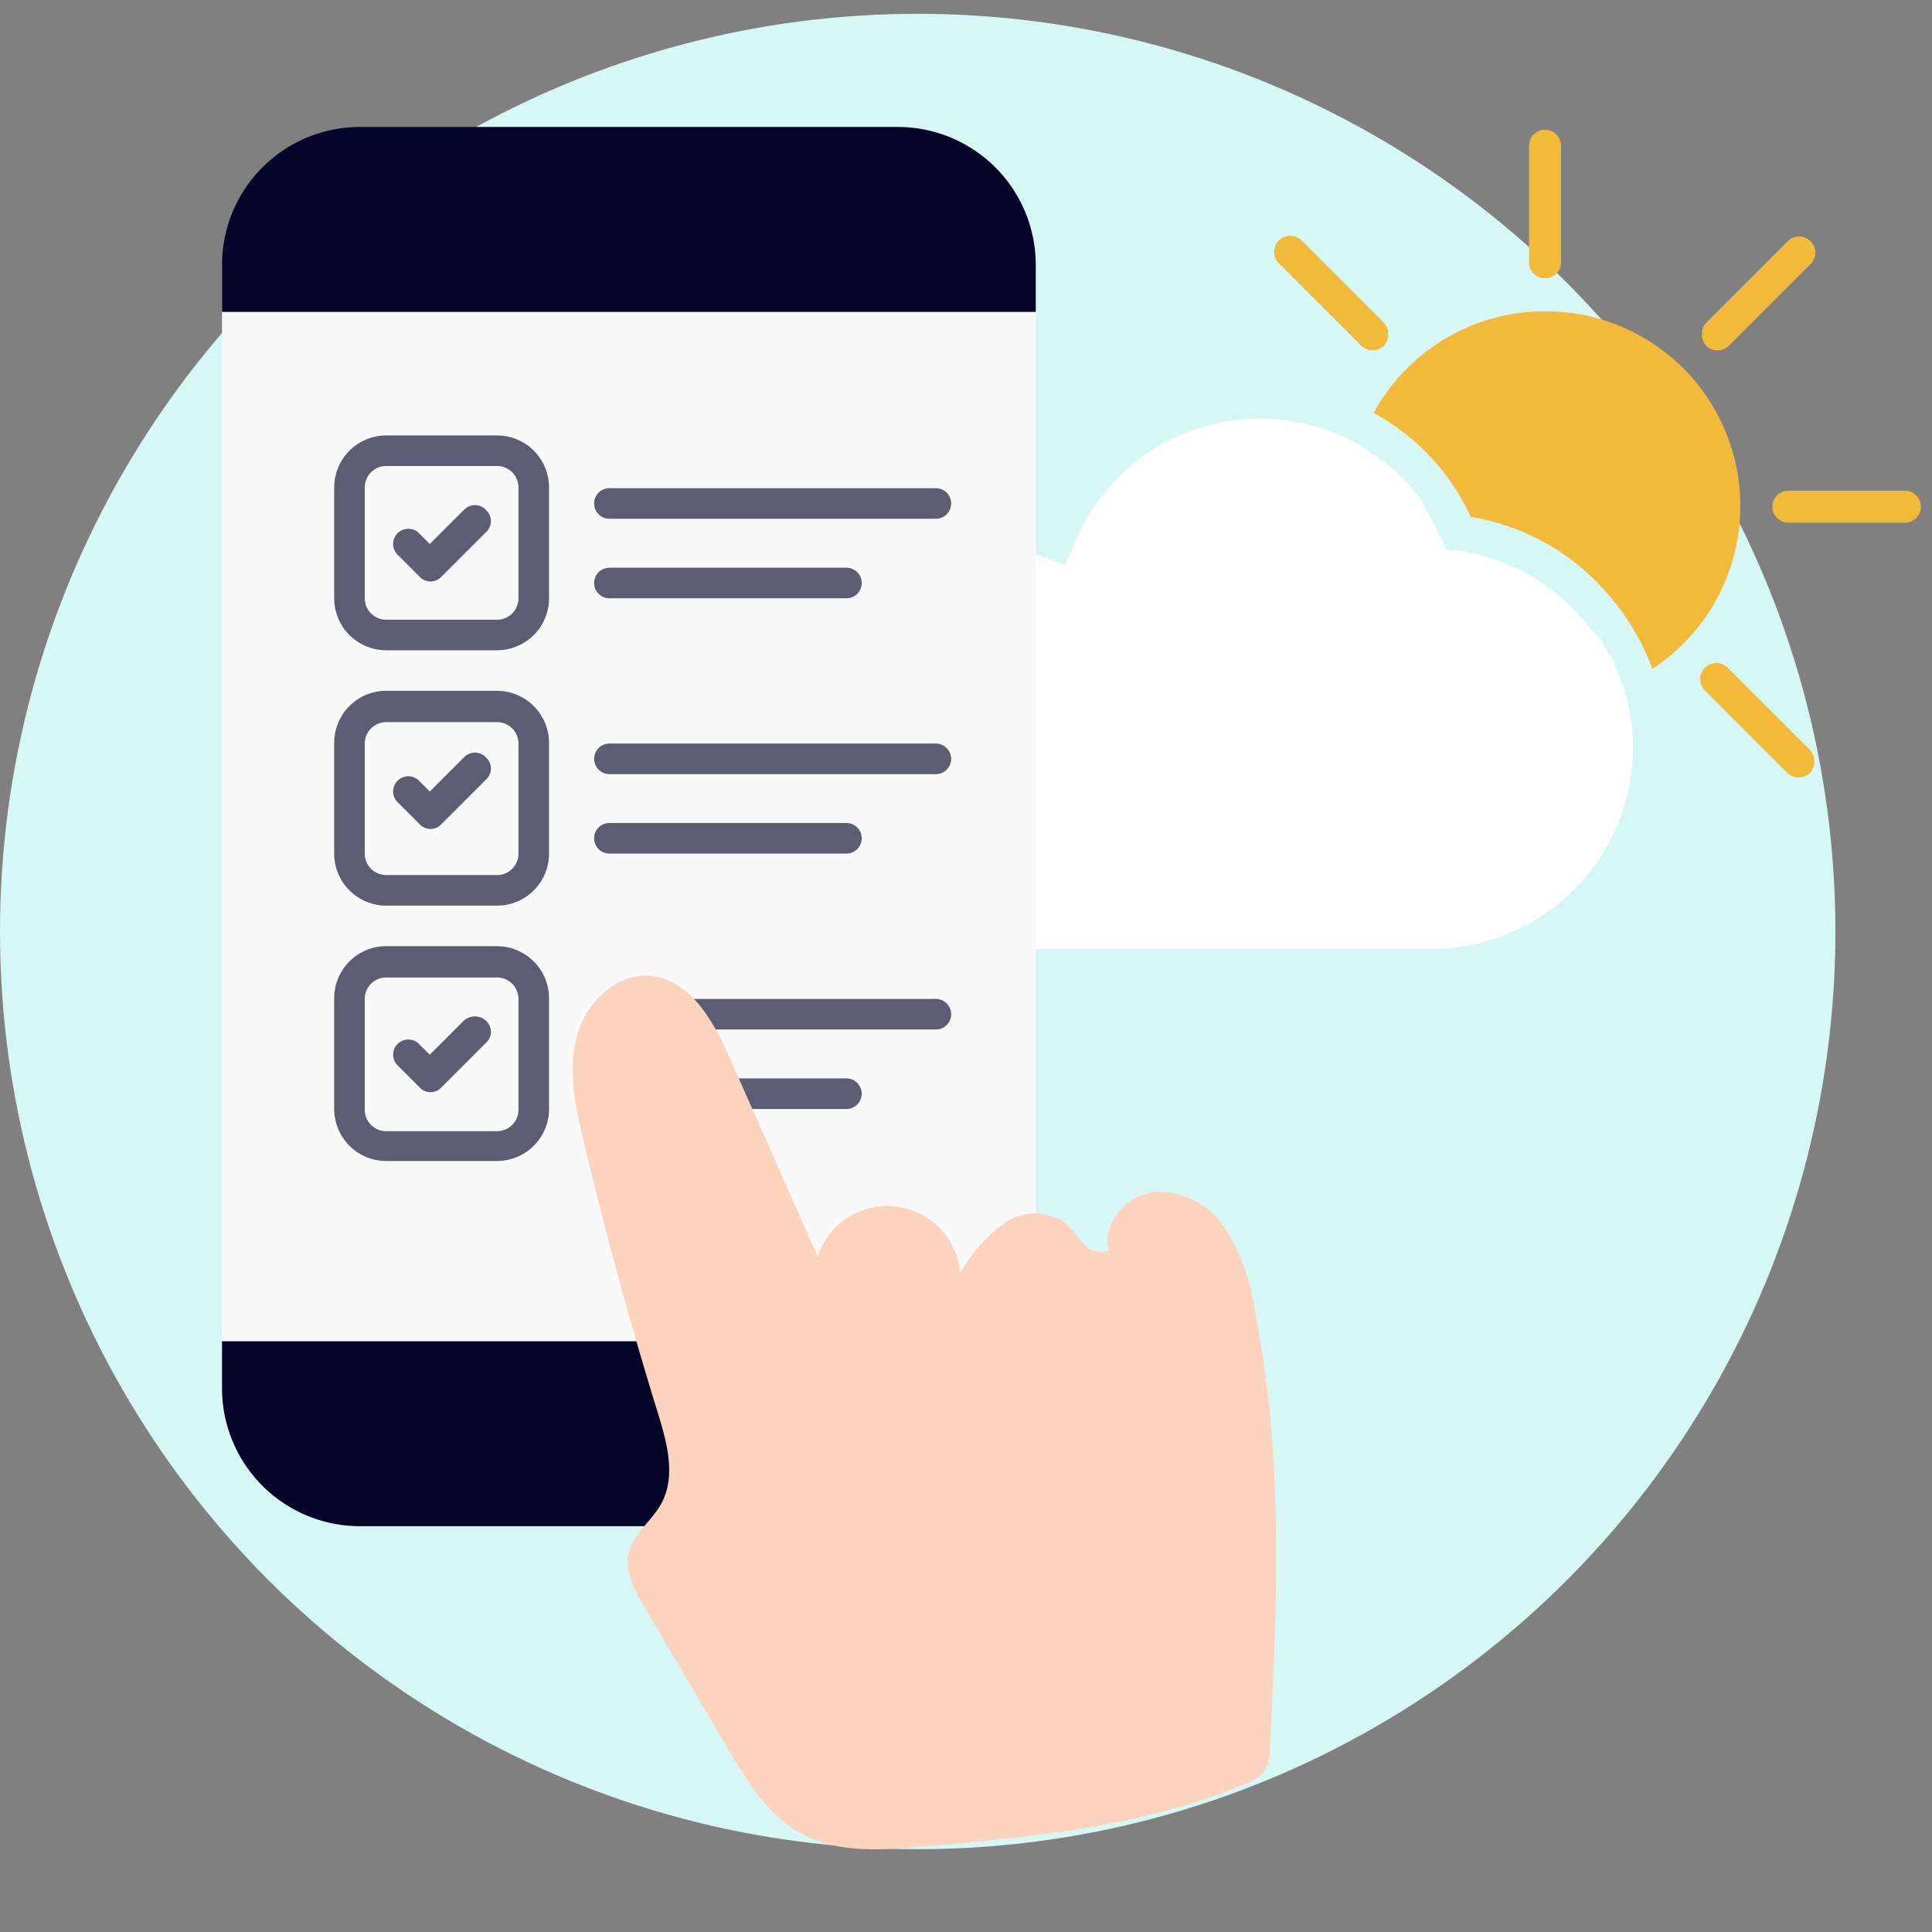
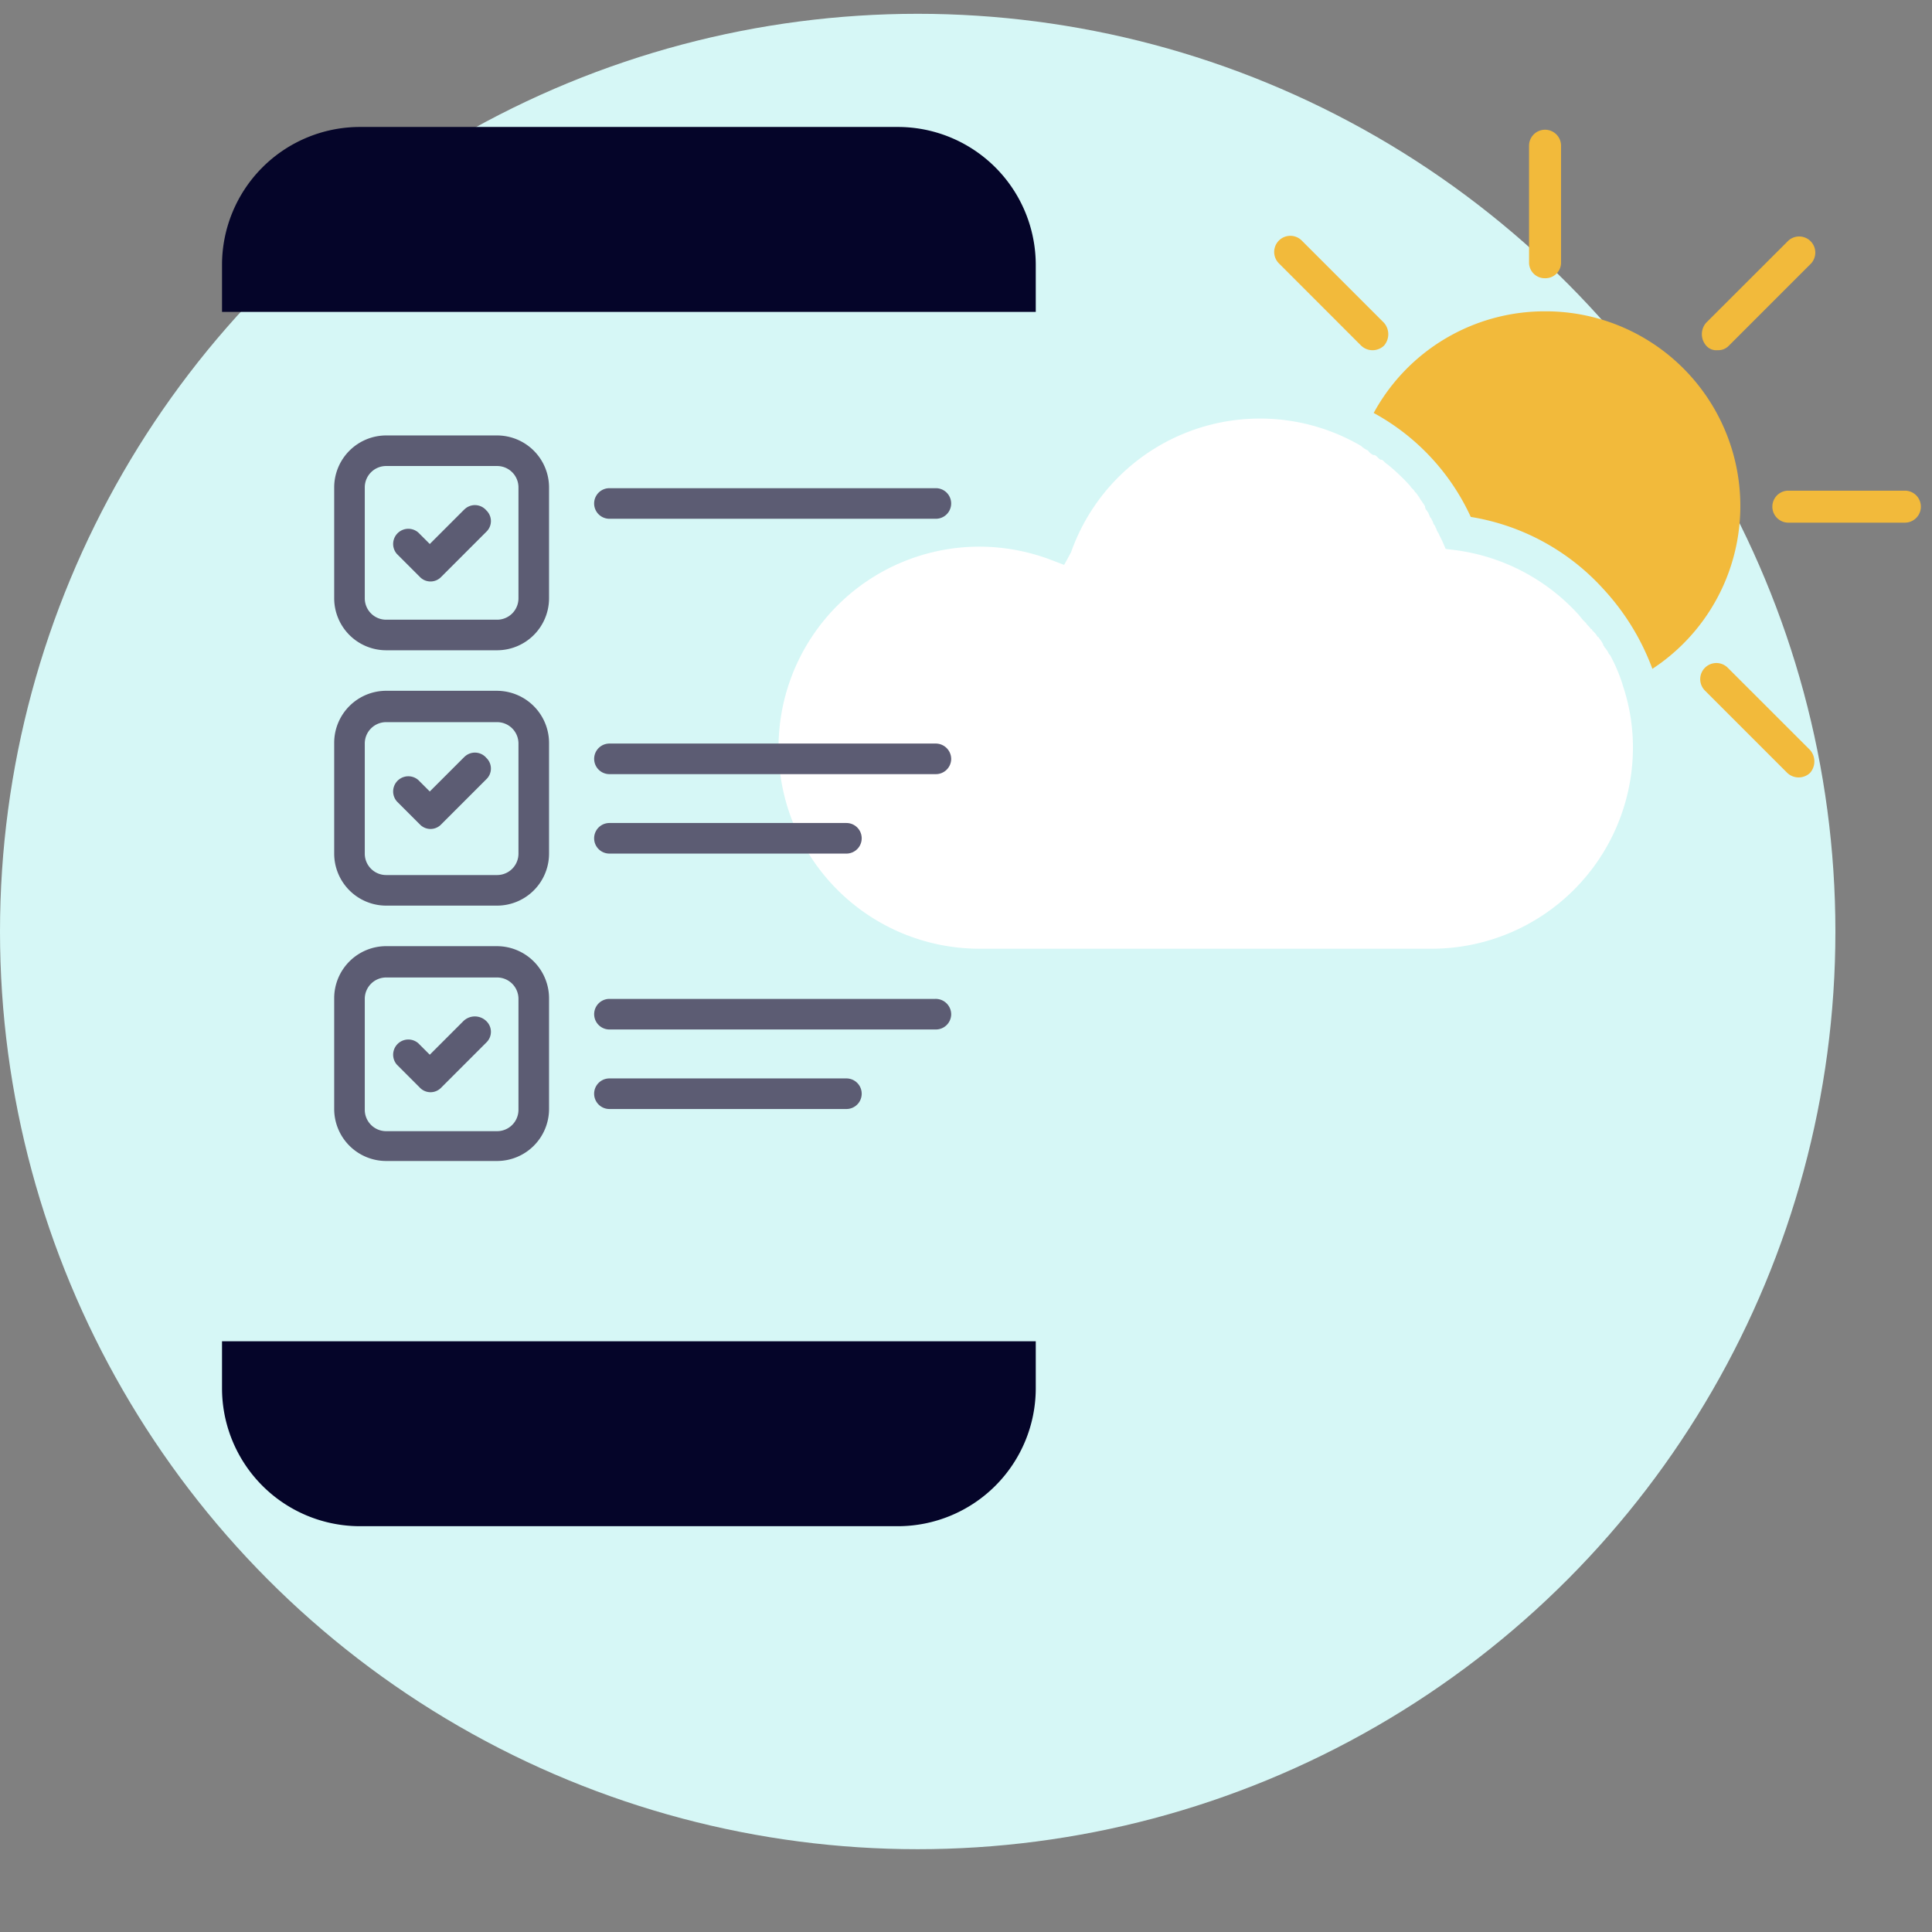
<svg xmlns="http://www.w3.org/2000/svg" id="icon.selfservice" width="140" height="140" viewBox="0 0 140 140">
  <rect x="0" y="0" width="140" height="140" fill="#808080" stroke="none" />
  <g id="Group_2992" data-name="Group 2992" transform="translate(-347 -421)">
    <g id="Layer_3" data-name="Layer 3" transform="translate(347 422)">
      <circle id="Ellipse_251" data-name="Ellipse 251" cx="66.5" cy="66.5" r="66.5" fill="#d6f7f6" />
    </g>
    <g id="Hand_point" data-name="Hand point" transform="translate(363.088 430.2)">
      <g id="Group_2985" data-name="Group 2985" transform="translate(50.332 0.2)">
        <path id="Path_2039" data-name="Path 2039" d="M530.031,445.408a1.133,1.133,0,0,0,1.16-1.159l0-8.443a1.159,1.159,0,1,0-2.319,0v8.443A1.136,1.136,0,0,0,530.031,445.408Z" transform="translate(-484.491 -434.646)" fill="#f2ba3b" />
        <path id="Path_2040" data-name="Path 2040" d="M548.859,454.525a1.062,1.062,0,0,0,.828-.331l5.961-5.961A1.169,1.169,0,0,0,554,446.58l-5.965,5.957a1.259,1.259,0,0,0,0,1.654.964.964,0,0,0,.829.334Z" transform="translate(-490.822 -438.549)" fill="#f2ba3b" />
        <path id="Path_2041" data-name="Path 2041" d="M565.02,474.024h-8.443a1.159,1.159,0,1,0,0,2.319h8.443a1.159,1.159,0,0,0,0-2.319Z" transform="translate(-493.406 -447.869)" fill="#f2ba3b" />
        <path id="Path_2042" data-name="Path 2042" d="M549.562,493.188a1.169,1.169,0,0,0-1.654,1.654l5.961,5.961a1.2,1.2,0,0,0,1.658,0,1.259,1.259,0,0,0,0-1.654Z" transform="translate(-490.781 -454.2)" fill="#f2ba3b" />
        <path id="Path_2043" data-name="Path 2043" d="M507.386,454.195a1.2,1.2,0,0,0,1.657,0,1.259,1.259,0,0,0,0-1.654l-5.961-5.961a1.169,1.169,0,0,0-1.654,1.654Z" transform="translate(-475.173 -438.549)" fill="#f2ba3b" />
        <path id="Path_2044" data-name="Path 2044" d="M508.167,485.458a12.12,12.12,0,0,0-.911-2.152l-.082-.082a1.772,1.772,0,0,0-.331-.5c0-.082-.082-.082-.082-.167a1.776,1.776,0,0,0-.249-.413c-.082-.082-.082-.167-.167-.167a1.413,1.413,0,0,0-.331-.412c-.082-.082-.082-.167-.167-.167-.082-.167-.248-.249-.331-.412l-.167-.167c-.167-.167-.331-.412-.5-.58A14.611,14.611,0,0,0,496,475.688l-.662-.082-.249-.58c-.082-.167-.167-.331-.249-.5,0-.082-.082-.082-.082-.167-.082-.082-.082-.249-.167-.331a.3.3,0,0,0-.082-.167c-.082-.082-.082-.249-.167-.331a.3.3,0,0,0-.082-.167c-.082-.082-.082-.167-.167-.331,0-.082-.082-.082-.082-.167a.435.435,0,0,1-.167-.331c0-.082-.082-.082-.082-.167-.082-.082-.167-.249-.249-.331,0-.082-.082-.082-.082-.167-.082-.082-.167-.249-.249-.331l-.082-.082c-.082-.167-.249-.249-.331-.413a15.086,15.086,0,0,0-1.654-1.572c-.167-.082-.249-.249-.412-.331h-.082c-.167-.082-.248-.249-.412-.331h-.082a.819.819,0,0,1-.412-.331,1.773,1.773,0,0,1-.5-.331,14.517,14.517,0,0,0-21.023,7.7l-.5.917-1.078-.412a14.735,14.735,0,0,0-5.051-.911,14.568,14.568,0,0,0,0,29.136h32.778a14.591,14.591,0,0,0,14.568-14.568,14.133,14.133,0,0,0-.747-4.552Z" transform="translate(-457 -445.229)" fill="#fff" />
        <path id="Path_2045" data-name="Path 2045" d="M524.342,454.457a14.116,14.116,0,0,0-12.417,7.366,16.337,16.337,0,0,1,7.035,7.533,16.541,16.541,0,0,1,9.6,5.214,17.408,17.408,0,0,1,3.56,5.794,14.108,14.108,0,0,0-7.782-25.907Z" transform="translate(-478.802 -441.298)" fill="#f2ba3b" />
      </g>
      <g id="Group_2986" data-name="Group 2986" transform="translate(0)">
-         <rect id="Rectangle_1596" data-name="Rectangle 1596" width="58.967" height="100.959" rx="10" transform="translate(0 0.435)" fill="#f9f9f9" />
        <path id="Rectangle_1597" data-name="Rectangle 1597" d="M10,0H48.967a10,10,0,0,1,10,10v3.4a0,0,0,0,1,0,0H0a0,0,0,0,1,0,0V10A10,10,0,0,1,10,0Z" fill="#050529" />
        <path id="Rectangle_1598" data-name="Rectangle 1598" d="M10,0H48.967a10,10,0,0,1,10,10v3.4a0,0,0,0,1,0,0H0a0,0,0,0,1,0,0V10A10,10,0,0,1,10,0Z" transform="translate(58.967 101.394) rotate(180)" fill="#050529" />
      </g>
      <g id="Group_2987" data-name="Group 2987" transform="translate(8.129 22.354)">
        <path id="Path_2046" data-name="Path 2046" d="M395.261,468h-8.033a3.772,3.772,0,0,0-3.768,3.767V479.8a3.772,3.772,0,0,0,3.768,3.767h8.033a3.772,3.772,0,0,0,3.768-3.767v-8.034A3.772,3.772,0,0,0,395.261,468Zm1.552,11.8a1.549,1.549,0,0,1-1.552,1.552h-8.033a1.549,1.549,0,0,1-1.552-1.552v-8.033a1.549,1.549,0,0,1,1.552-1.552h8.033a1.549,1.549,0,0,1,1.552,1.552Z" transform="translate(-383.46 -468)" fill="#5c5c73" />
        <path id="Path_2047" data-name="Path 2047" d="M395.007,475.925l-2.493,2.493-.831-.831a1.1,1.1,0,0,0-1.552,1.552l1.662,1.662a1.068,1.068,0,0,0,1.55,0l3.268-3.268a1.07,1.07,0,0,0,0-1.552,1.086,1.086,0,0,0-1.6-.056Z" transform="translate(-385.588 -470.552)" fill="#5c5c73" />
        <path id="Path_2048" data-name="Path 2048" d="M395.007,502.925l-2.493,2.493-.831-.831a1.1,1.1,0,0,0-1.552,1.552l1.662,1.662a1.068,1.068,0,0,0,1.55,0l3.268-3.268a1.07,1.07,0,0,0,0-1.552,1.086,1.086,0,0,0-1.6-.056Z" transform="translate(-385.588 -479.618)" fill="#5c5c73" />
        <path id="Path_2049" data-name="Path 2049" d="M412.927,475.97h23.656a1.108,1.108,0,1,0,0-2.216H412.927a1.108,1.108,0,1,0,0,2.216Z" transform="translate(-392.983 -469.932)" fill="#5c5c73" />
-         <path id="Path_2050" data-name="Path 2050" d="M412.927,484.647H430.1a1.108,1.108,0,1,0,0-2.216H412.927a1.108,1.108,0,1,0,0,2.216Z" transform="translate(-392.983 -472.846)" fill="#5c5c73" />
        <path id="Path_2051" data-name="Path 2051" d="M395.261,495.857h-8.033a3.772,3.772,0,0,0-3.768,3.767v8.034a3.772,3.772,0,0,0,3.768,3.767h8.033a3.772,3.772,0,0,0,3.768-3.767v-7.976a3.785,3.785,0,0,0-3.768-3.824Zm1.552,11.8a1.549,1.549,0,0,1-1.552,1.552h-8.033a1.549,1.549,0,0,1-1.552-1.552v-7.976a1.549,1.549,0,0,1,1.552-1.552h8.033a1.549,1.549,0,0,1,1.552,1.552Z" transform="translate(-383.46 -477.354)" fill="#5c5c73" />
        <path id="Path_2052" data-name="Path 2052" d="M436.529,501.615h-23.6a1.108,1.108,0,1,0,0,2.216h23.656a1.11,1.11,0,0,0,1.108-1.108,1.123,1.123,0,0,0-1.162-1.108Z" transform="translate(-392.983 -479.288)" fill="#5c5c73" />
        <path id="Path_2053" data-name="Path 2053" d="M412.927,512.5H430.1a1.108,1.108,0,1,0,0-2.216H412.927a1.108,1.108,0,0,0,0,2.216Z" transform="translate(-392.983 -482.2)" fill="#5c5c73" />
        <path id="Path_2054" data-name="Path 2054" d="M395.261,523.718h-8.033a3.772,3.772,0,0,0-3.768,3.768v8.033a3.772,3.772,0,0,0,3.768,3.767l8.033,0a3.772,3.772,0,0,0,3.768-3.767V527.54a3.782,3.782,0,0,0-3.768-3.821Zm1.552,11.855a1.549,1.549,0,0,1-1.552,1.552h-8.033a1.549,1.549,0,0,1-1.552-1.552V527.54a1.549,1.549,0,0,1,1.552-1.552h8.033a1.549,1.549,0,0,1,1.552,1.552Z" transform="translate(-383.46 -486.71)" fill="#5c5c73" />
        <path id="Path_2055" data-name="Path 2055" d="M395.007,531.665l-2.493,2.493-.831-.831a1.1,1.1,0,0,0-1.552,1.552l1.662,1.663a1.068,1.068,0,0,0,1.55,0l3.268-3.268a1.07,1.07,0,0,0,0-1.552,1.189,1.189,0,0,0-1.6-.056Z" transform="translate(-385.588 -489.283)" fill="#5c5c73" />
        <path id="Path_2056" data-name="Path 2056" d="M436.529,529.472h-23.6a1.108,1.108,0,1,0,0,2.216h23.656a1.11,1.11,0,0,0,1.108-1.108,1.124,1.124,0,0,0-1.162-1.108Z" transform="translate(-392.983 -488.642)" fill="#5c5c73" />
        <path id="Path_2057" data-name="Path 2057" d="M430.1,538.149H412.927a1.108,1.108,0,1,0,0,2.216H430.1a1.108,1.108,0,1,0,0-2.216Z" transform="translate(-392.983 -491.556)" fill="#5c5c73" />
      </g>
-       <path id="Path_2058" data-name="Path 2058" d="M458.85,550.9a14.629,14.629,0,0,0-2.1-5.651,5.817,5.817,0,0,0-5.151-2.641c-2.011.232-3.781,2.292-3.257,4.248a1.588,1.588,0,0,1-1.793-.439c-.474-.46-.8-1.06-1.29-1.5a3.868,3.868,0,0,0-4.522-.043,11.32,11.32,0,0,0-3.176,3.619,5.311,5.311,0,0,0-10.336-1.218l-6.375-14.391c-1.174-2.649-2.861-5.686-5.749-5.933-2.522-.216-4.724,2.027-5.353,4.479s-.07,5.035.517,7.5q2.367,9.925,5.38,19.682c.667,2.158,1.335,4.6.253,6.58-.69,1.266-2.032,2.183-2.354,3.589-.308,1.344.419,2.687,1.119,3.876l6.057,10.286c1.4,2.371,2.905,4.855,5.323,6.168,2.617,1.423,5.783,1.2,8.751.94,7.771-.682,15.73-1.389,23.015-4.389,1.508-.621,2.072-.871,2.172-2.491.124-1.988.2-3.982.28-5.972.171-4.182.26-8.37.115-12.555A82.99,82.99,0,0,0,458.85,550.9Z" transform="translate(-384.066 -465.436)" fill="#fcd3bd" />
    </g>
  </g>
  <rect id="Rectangle_1602" data-name="Rectangle 1602" width="140" height="140" fill="none" />
</svg>